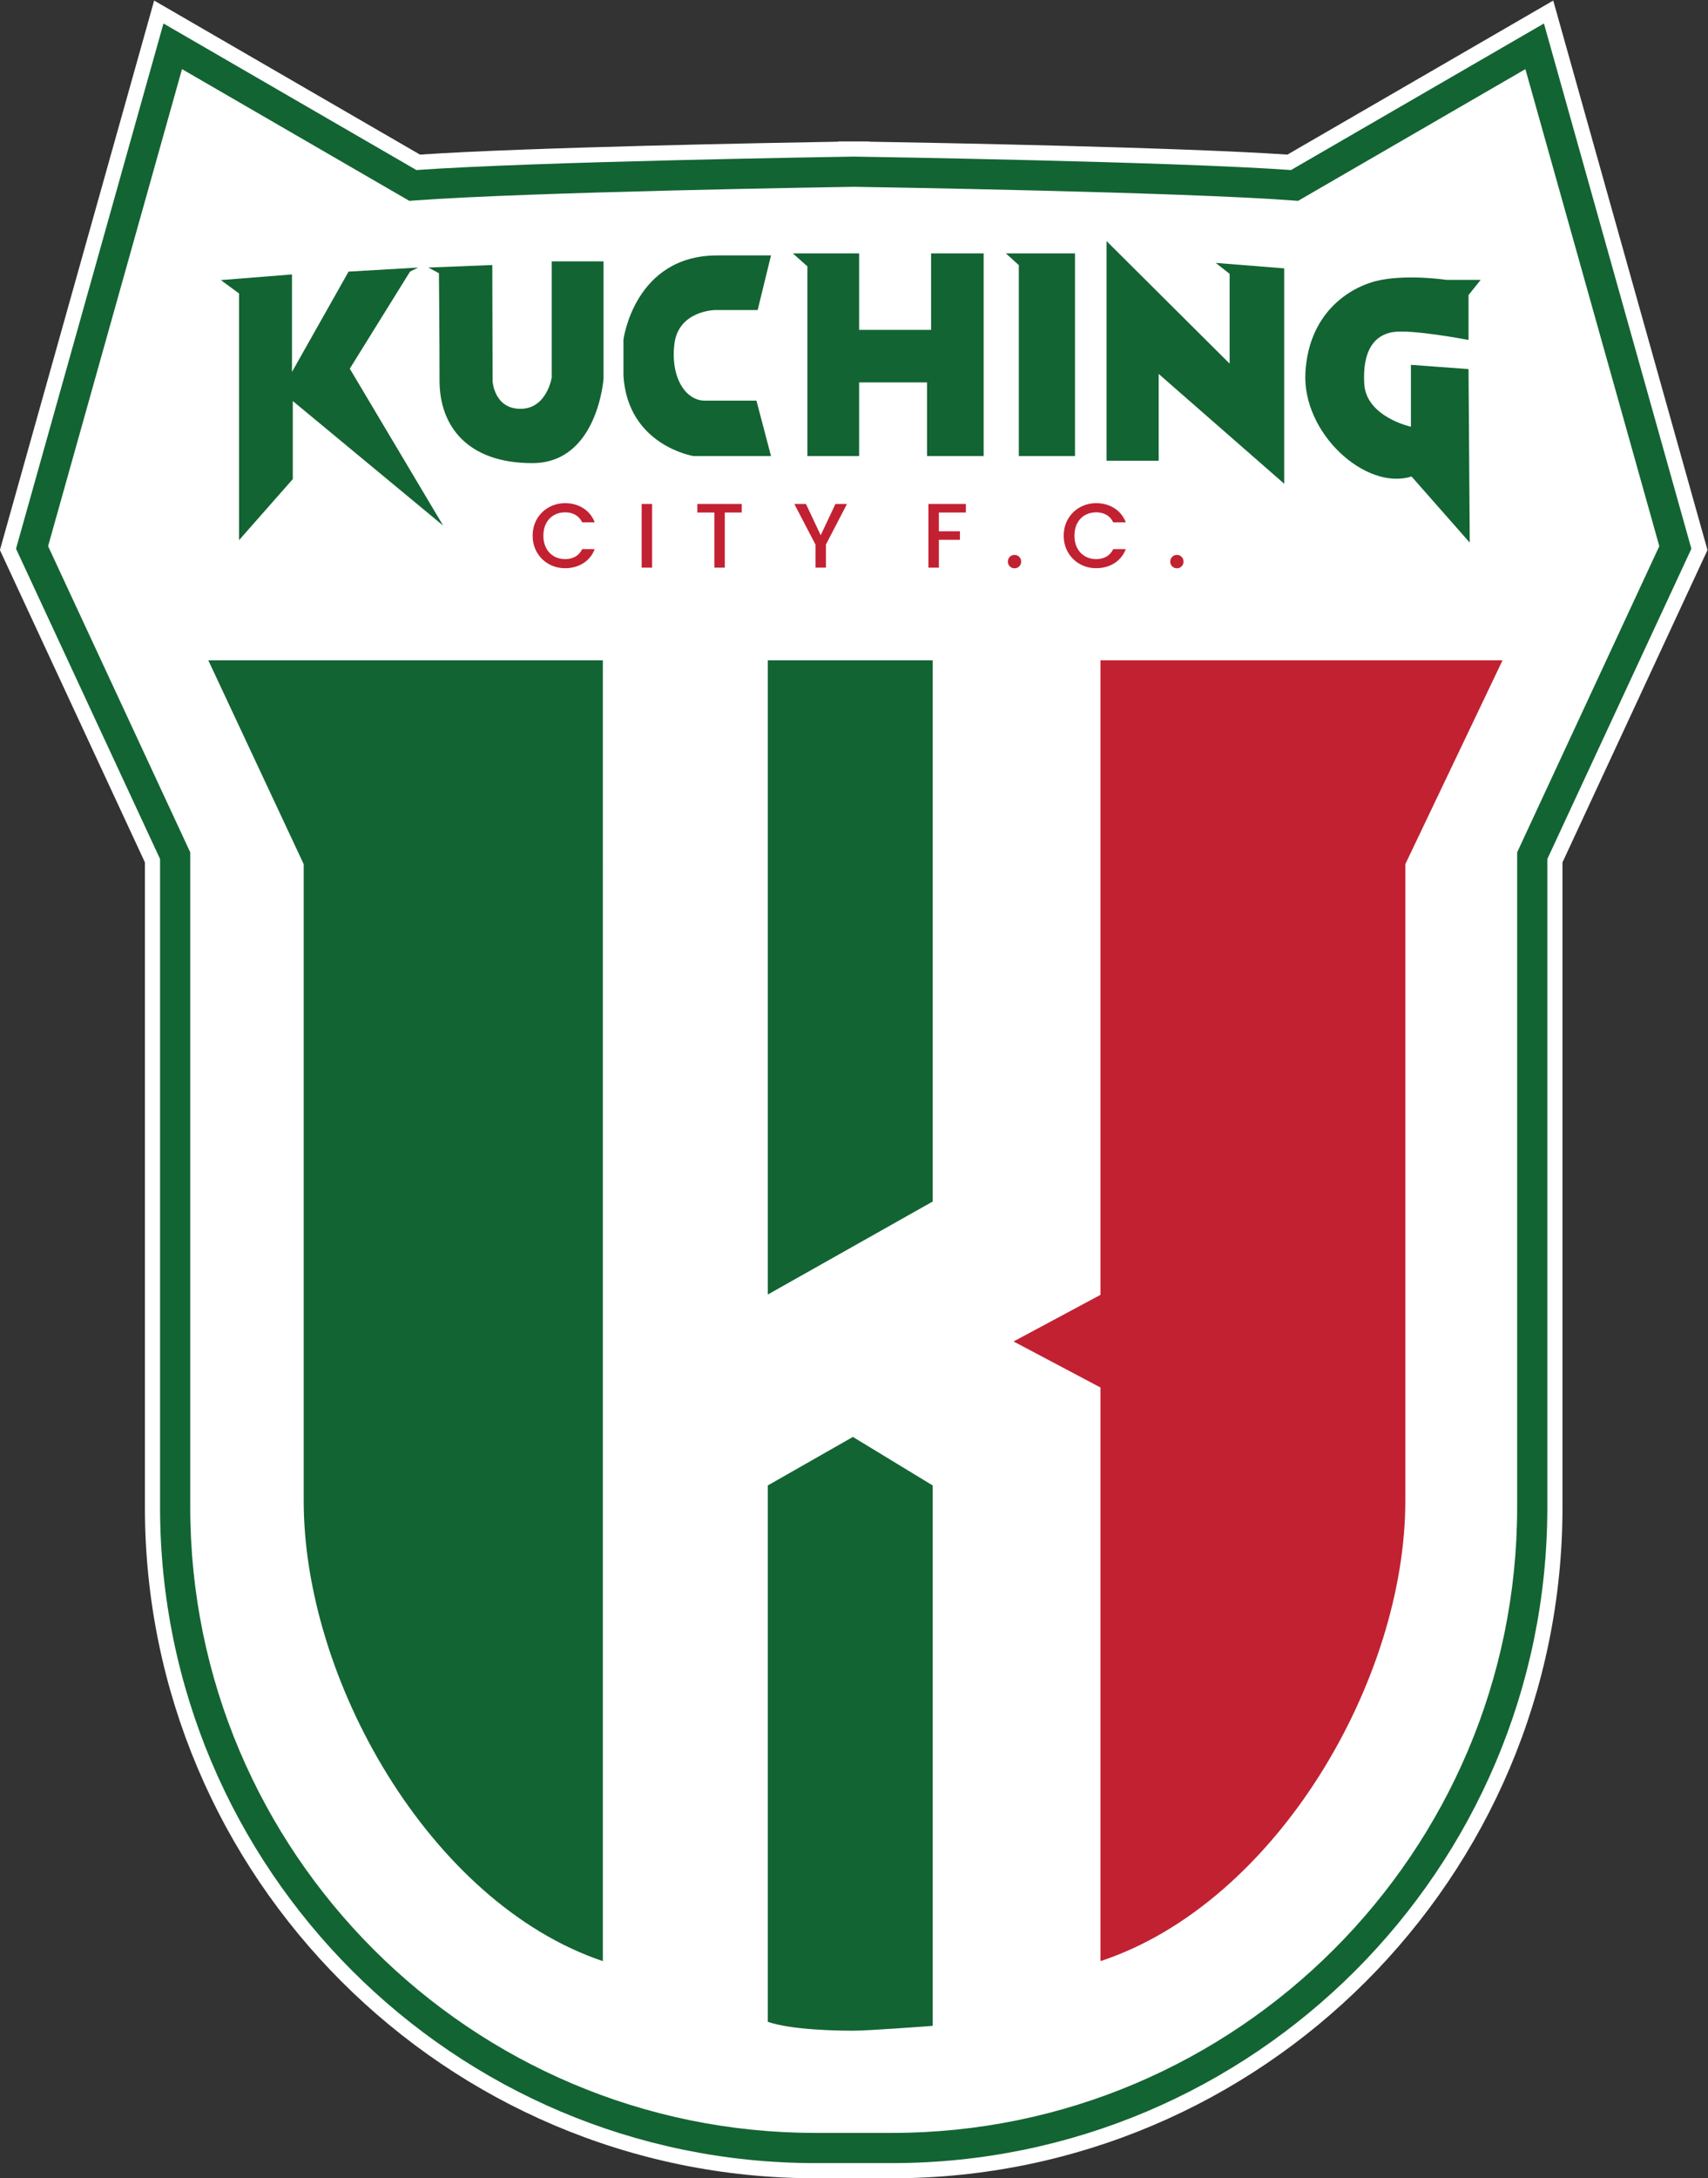
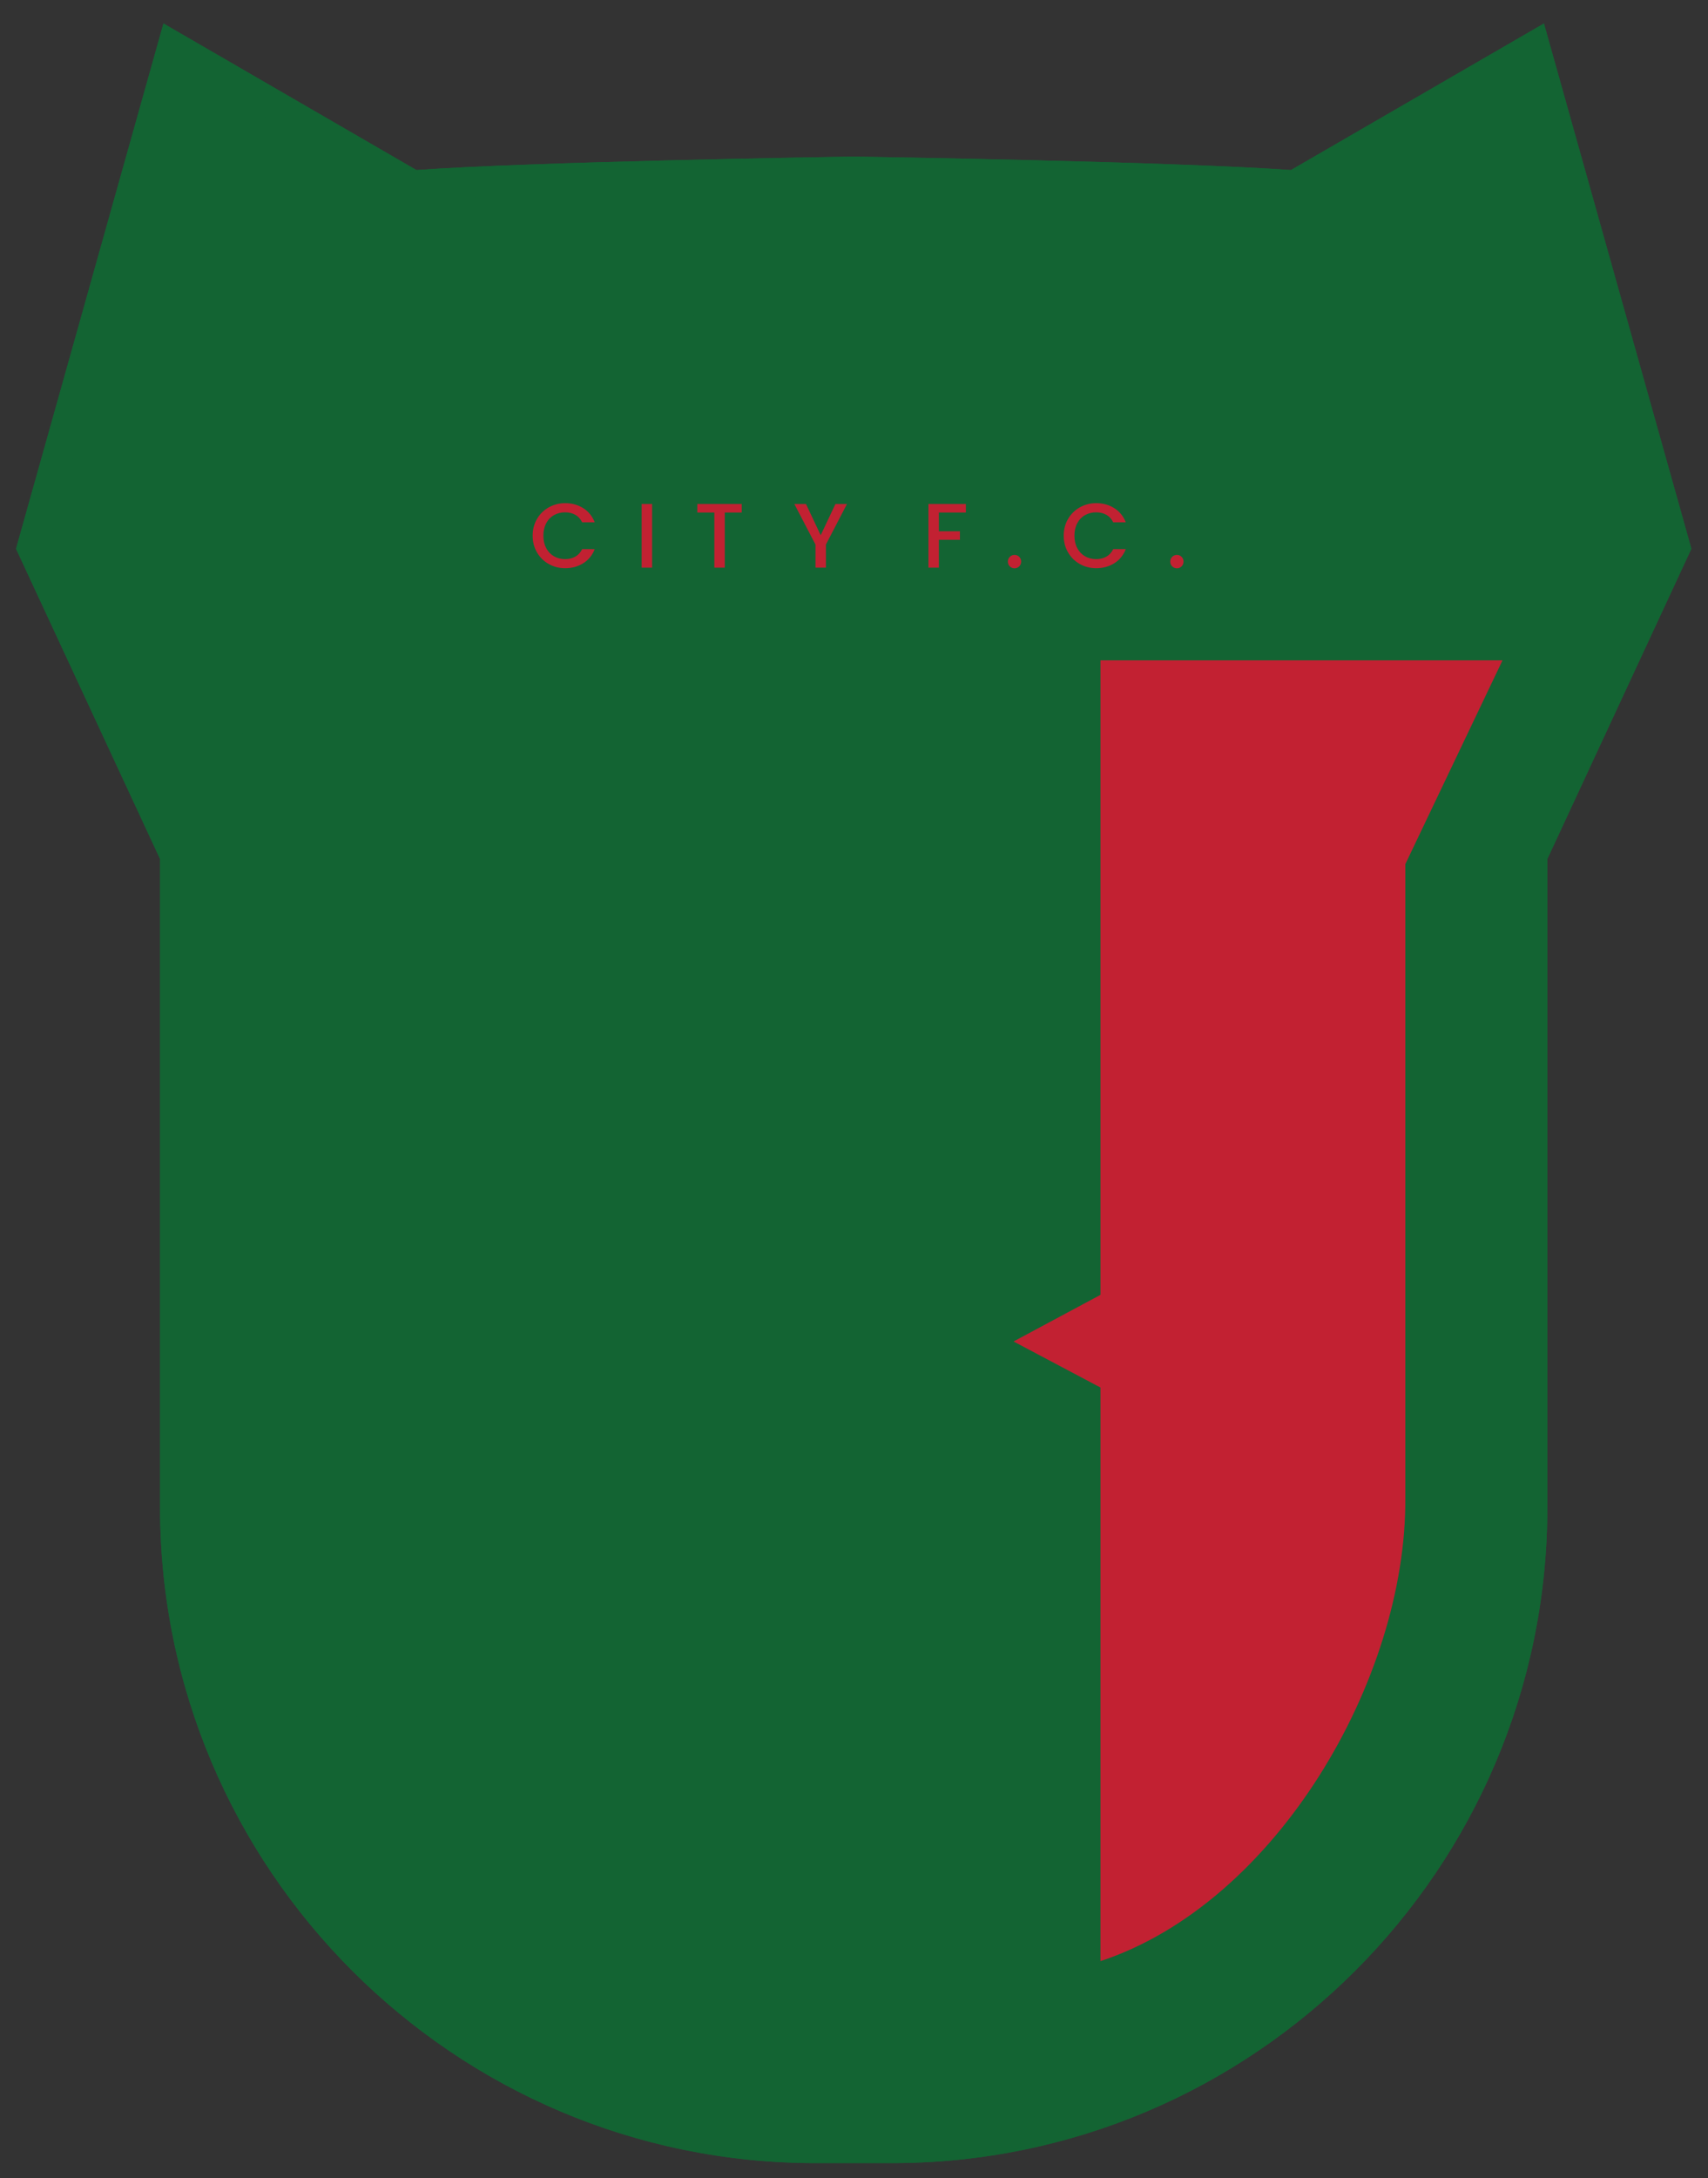
<svg xmlns="http://www.w3.org/2000/svg" xmlns:ns1="http://sodipodi.sourceforge.net/DTD/sodipodi-0.dtd" xmlns:ns2="http://www.inkscape.org/namespaces/inkscape" version="1.1" id="svg2" viewBox="656.96 213.34 3294.07 4198.45" ns1:docname="kuching-city-f-c-seeklogo.ai">
  <rect x="656.96" y="213.34" width="3294.07" height="4198.45" fill="#333333" stroke="none" />
  <defs id="defs6">
    <clipPath clipPathUnits="userSpaceOnUse" id="clipPath18">
      <path d="M 0,3456 H 3456 V 0 H 0 Z" id="path16" />
    </clipPath>
  </defs>
  <ns1:namedview id="namedview4" pagecolor="#ffffff" bordercolor="#000000" borderopacity="0.25" ns2:showpageshadow="2" ns2:pageopacity="0.0" ns2:pagecheckerboard="0" ns2:deskcolor="#d1d1d1" />
  <g id="g8" ns2:groupmode="layer" ns2:label="kuching-city-f-c-seeklogo" transform="matrix(1.333,0,0,-1.333,0,4608)">
    <g id="g12">
      <g id="g14" clip-path="url(#clipPath18)">
        <g id="g20" transform="translate(2731.561,2054.729)">
          <path d="m 0,0 v -937.391 c 0,-522.872 -425.394,-948.254 -948.266,-948.254 h -110.612 c -522.873,0 -948.255,425.382 -948.255,948.254 V 0 l -208.41,448.623 213.321,759.511 365.943,-211.918 c 171.905,12.18 608.688,19.064 632.192,19.426 v 0.022 c 0.077,0 0.252,-0.012 0.515,-0.012 0.263,0 0.449,0.012 0.515,0.012 v -0.022 c 23.504,-0.362 460.287,-7.246 632.192,-19.426 L -4.923,1208.134 208.41,448.623 Z" style="fill:#136433;fill-opacity:1;fill-rule:nonzero;stroke:none" id="path22" />
        </g>
        <g id="g24" transform="translate(2961.08,2509.281)">
-           <path d="m 0,0 -213.332,759.511 -7.643,27.206 -24.454,-14.161 L -605.565,564 c -157.452,10.622 -512.867,17.116 -605.085,18.662 v 0.353 l -21.925,0.022 c -0.123,0 -0.298,-0.001 -0.519,-0.006 -0.212,0.005 -0.381,0.006 -0.512,0.006 h -21.925 v -0.375 c -92.218,-1.546 -447.634,-8.04 -605.084,-18.662 l -360.137,208.556 -24.455,14.161 -7.642,-27.206 L -2466.17,0 l -2.193,-7.81 3.417,-7.357 206.369,-444.229 v -932.547 c 0,-534.958 435.222,-970.18 970.18,-970.18 h 110.613 c 534.965,0 970.19,435.222 970.19,970.18 v 932.547 L -1.225,-15.167 2.193,-7.81 Z" style="fill:#ffffff;fill-opacity:1;fill-rule:nonzero;stroke:none" id="path26" />
-         </g>
+           </g>
        <g id="g28" transform="translate(794.226,2342.047)">
          <path d="m 0,0 138.028,-294.771 v -917.067 c -1.755,-260.265 182.478,-584.865 432.799,-669.084 h 10e-4 V 0 Z" style="fill:#136433;fill-opacity:1;fill-rule:nonzero;stroke:none" id="path30" />
        </g>
        <g id="g32" transform="translate(2687.887,2064.376)">
          <path d="m 0,0 v -947.038 c 0,-498.787 -405.792,-904.59 -904.591,-904.59 h -110.613 c -498.787,0 -904.59,405.803 -904.59,904.59 V 0 l -205.669,442.714 193.742,689.778 328.9,-190.475 6.731,0.504 c 165.327,12.377 610.891,19.415 636.193,19.81 25.313,-0.395 470.866,-7.433 636.204,-19.81 l 6.731,-0.504 328.9,190.475 193.731,-689.778 z M 38.752,1198.487 -327.19,986.569 c -171.905,12.18 -608.688,19.064 -632.192,19.426 v 0.022 c -0.066,0 -0.252,-0.012 -0.515,-0.012 -0.263,0 -0.438,0.012 -0.516,0.012 v -0.022 c -23.503,-0.362 -460.286,-7.246 -632.191,-19.426 l -365.943,211.918 -213.321,-759.511 208.41,-448.623 v -937.391 c 0,-522.872 425.382,-948.254 948.254,-948.254 h 110.613 c 522.872,0 948.266,425.382 948.266,948.254 V -9.647 l 208.41,448.623 z" style="fill:#136433;fill-opacity:1;fill-rule:nonzero;stroke:none" id="path34" />
        </g>
        <g id="g36" transform="translate(2085.021,2342.047)">
          <path d="m 0,0 v -917.511 l -125.747,-67.4 L 0,-1051.482 v -829.44 c 255.101,84.219 442.85,408.819 441.062,669.084 v 917.067 L 581.725,0 Z" style="fill:#c22132;fill-opacity:1;fill-rule:nonzero;stroke:none" id="path38" />
        </g>
        <g id="g40" transform="translate(1603.678,2342.047)">
          <path d="M 0,0 H 238.624 V -782.548 L 0,-917.067 Z" style="fill:#136433;fill-opacity:1;fill-rule:nonzero;stroke:none" id="path42" />
        </g>
        <g id="g44" transform="translate(1603.678,1148.925)">
          <path d="M 0,0 123.15,70.184 238.624,0 v -781.378 c 0,0 -91.75,-7.018 -115.474,-7.018 -23.723,0 -89.228,1.169 -123.15,12.867 z" style="fill:#136433;fill-opacity:1;fill-rule:nonzero;stroke:none" id="path46" />
        </g>
        <g id="g48" transform="translate(812.356,2891.819)">
          <path d="m 0,0 102.936,8.188 v -140.952 l 81.881,145.046 100.597,5.849 -11.698,-5.849 -87.144,-140.367 135.103,-226.928 -217.569,180.138 v -112.878 l -77.787,-88.314 v 356.766 z" style="fill:#136433;fill-opacity:1;fill-rule:nonzero;stroke:none" id="path50" />
        </g>
        <g id="g52" transform="translate(1112.538,2909.95)">
          <path d="m 0,0 92.555,3.655 0.438,-168.002 c 0,0 2.194,-39.917 40.356,-39.917 38.162,0 45.181,45.181 45.181,45.181 V 8.919 h 75.009 v -169.318 c 0,0 -8.335,-122.383 -103.083,-122.383 -94.748,0 -134.226,54.392 -134.226,119.312 0,64.92 -0.877,155.282 -0.877,155.282 z" style="fill:#136433;fill-opacity:1;fill-rule:nonzero;stroke:none" id="path54" />
        </g>
        <g id="g56" transform="translate(1394.881,2805.844)">
          <path d="m 0,0 c 0,0 15.791,121.652 135.688,121.652 h 77.787 l -19.3,-78.957 h -61.411 c 0,0 -53.223,-0.585 -59.072,-49.129 -5.848,-48.543 16.377,-81.88 43.866,-81.88 h 74.862 l 21.055,-80.127 H 101.181 c 0,0 -94.748,15.207 -101.181,115.803 z" style="fill:#136433;fill-opacity:1;fill-rule:nonzero;stroke:none" id="path58" />
        </g>
        <g id="g60" transform="translate(1639.939,2930.42)">
          <path d="m 0,0 21.055,-18.716 v -274.301 h 74.862 v 106.445 h 98.258 v -106.445 h 81.881 V 0 H 200.024 V -110.54 H 95.917 l 0,110.54 z" style="fill:#136433;fill-opacity:1;fill-rule:nonzero;stroke:none" id="path62" />
        </g>
        <g id="g64" transform="translate(1948.162,2930.42)">
-           <path d="M 0,0 H 100.012 V -293.017 H 18.716 v 276.056 z" style="fill:#136433;fill-opacity:1;fill-rule:nonzero;stroke:none" id="path66" />
-         </g>
+           </g>
        <g id="g68" transform="translate(2093.794,2630.678)">
-           <path d="m 0,0 h 75.447 v 125.453 l 181.6,-158.79 v 311.44 l -99.134,7.895 20.178,-15.791 V 140.367 L 0,317.581 Z" style="fill:#136433;fill-opacity:1;fill-rule:nonzero;stroke:none" id="path70" />
-         </g>
+           </g>
        <g id="g72" transform="translate(2635.085,2892.112)">
-           <path d="m 0,0 h -49.128 c 0,0 -52.639,7.896 -94.748,0 -42.11,-7.896 -104.398,-44.742 -109.662,-133.349 -5.264,-88.607 87.729,-171.95 153.526,-150.895 l 84.221,-95.625 -1.755,250.907 -83.343,6.141 v -89.485 c 0,0 -64.92,14.037 -67.551,62.288 -2.632,48.251 14.7,70.184 41.564,74.57 26.864,4.387 109.33,-11.405 109.33,-11.405 v 64.92 z" style="fill:#136433;fill-opacity:1;fill-rule:nonzero;stroke:none" id="path74" />
-         </g>
+           </g>
        <g id="g76" transform="translate(1325.218,2491.932)">
          <path d="m 0,0 c -4.243,-2.39 -9.143,-3.574 -14.701,-3.574 -6.095,0 -11.522,1.381 -16.291,4.166 -4.768,2.784 -8.495,6.731 -11.192,11.85 -2.686,5.12 -4.034,11.084 -4.034,17.88 0,6.797 1.348,12.761 4.034,17.881 2.697,5.119 6.424,9.044 11.192,11.784 4.769,2.73 10.196,4.1 16.291,4.1 5.558,0 10.458,-1.184 14.701,-3.573 4.231,-2.379 7.542,-5.997 9.932,-10.853 H 28.075 C 24.633,58.485 19.086,65.304 11.456,70.117 3.815,74.929 -4.9,77.33 -14.701,77.33 c -8.562,0 -16.444,-2.006 -23.635,-6.018 -7.203,-4.023 -12.893,-9.604 -17.091,-16.751 -4.188,-7.159 -6.281,-15.238 -6.281,-24.239 0,-9 2.093,-17.079 6.281,-24.238 4.198,-7.147 9.866,-12.728 17.025,-16.751 7.148,-4.012 15.051,-6.018 23.701,-6.018 9.801,0 18.516,2.379 26.157,7.147 7.63,4.769 13.177,11.566 16.619,20.391 H 9.932 C 7.542,5.997 4.231,2.379 0,0" style="fill:#c22132;fill-opacity:1;fill-rule:nonzero;stroke:none" id="path78" />
        </g>
        <path d="m 1421.228,2476.036 h 15.096 v 92.042 h -15.096 z" style="fill:#c22132;fill-opacity:1;fill-rule:nonzero;stroke:none" id="path80" />
        <g id="g82" transform="translate(1501.737,2568.078)">
          <path d="m 0,0 v -12.322 h 24.633 v -79.72 h 15.096 v 79.72 H 64.23 V 0 Z" style="fill:#c22132;fill-opacity:1;fill-rule:nonzero;stroke:none" id="path84" />
        </g>
        <g id="g86" transform="translate(1701.575,2568.078)">
          <path d="M 0,0 -21.322,-45.166 -42.645,0 h -16.816 l 30.586,-58.672 v -33.37 h 15.095 v 33.37 L 16.685,0 Z" style="fill:#c22132;fill-opacity:1;fill-rule:nonzero;stroke:none" id="path88" />
        </g>
        <g id="g90" transform="translate(1890.285,2555.756)">
          <path d="M 0,0 V 12.322 H -54.166 V -79.72 h 15.096 v 40.255 h 30.465 v 12.321 H -39.07 l 0,27.144 z" style="fill:#c22132;fill-opacity:1;fill-rule:nonzero;stroke:none" id="path92" />
        </g>
        <g id="g94" transform="translate(1967.484,2491.669)">
          <path d="m 0,0 c -1.854,1.853 -4.101,2.773 -6.754,2.773 -2.74,0 -5.031,-0.92 -6.884,-2.773 -1.853,-1.864 -2.785,-4.155 -2.785,-6.896 0,-2.729 0.932,-5.031 2.785,-6.884 1.853,-1.853 4.144,-2.784 6.884,-2.784 2.653,0 4.9,0.931 6.754,2.784 1.853,1.853 2.784,4.155 2.784,6.884 C 2.784,-4.155 1.853,-1.864 0,0" style="fill:#c22132;fill-opacity:1;fill-rule:nonzero;stroke:none" id="path96" />
        </g>
        <g id="g98" transform="translate(2093.554,2491.932)">
          <path d="m 0,0 c -4.231,-2.39 -9.132,-3.574 -14.701,-3.574 -6.084,0 -11.511,1.381 -16.29,4.166 -4.758,2.784 -8.496,6.731 -11.182,11.85 -2.697,5.12 -4.034,11.084 -4.034,17.88 0,6.797 1.337,12.761 4.034,17.881 2.686,5.119 6.424,9.044 11.182,11.784 4.779,2.73 10.206,4.1 16.29,4.1 5.569,0 10.47,-1.184 14.701,-3.573 4.242,-2.379 7.554,-5.997 9.933,-10.853 h 18.142 c -3.442,8.824 -8.978,15.643 -16.619,20.456 -7.63,4.812 -16.356,7.213 -26.157,7.213 -8.562,0 -16.444,-2.006 -23.635,-6.018 -7.191,-4.023 -12.893,-9.604 -17.08,-16.751 -4.198,-7.159 -6.292,-15.238 -6.292,-24.239 0,-9 2.094,-17.079 6.292,-24.238 4.187,-7.147 9.866,-12.728 17.014,-16.751 7.148,-4.012 15.051,-6.018 23.701,-6.018 9.801,0 18.527,2.379 26.157,7.147 7.641,4.769 13.177,11.566 16.619,20.391 H 9.933 C 7.554,5.997 4.242,2.379 0,0" style="fill:#c22132;fill-opacity:1;fill-rule:nonzero;stroke:none" id="path100" />
        </g>
        <g id="g102" transform="translate(2202.412,2491.669)">
          <path d="m 0,0 c -1.853,1.853 -4.1,2.773 -6.753,2.773 -2.74,0 -5.031,-0.92 -6.884,-2.773 -1.853,-1.864 -2.785,-4.155 -2.785,-6.896 0,-2.729 0.932,-5.031 2.785,-6.884 1.853,-1.853 4.144,-2.784 6.884,-2.784 2.653,0 4.9,0.931 6.753,2.784 1.854,1.853 2.774,4.155 2.774,6.884 C 2.774,-4.155 1.854,-1.864 0,0" style="fill:#c22132;fill-opacity:1;fill-rule:nonzero;stroke:none" id="path104" />
        </g>
      </g>
    </g>
  </g>
</svg>